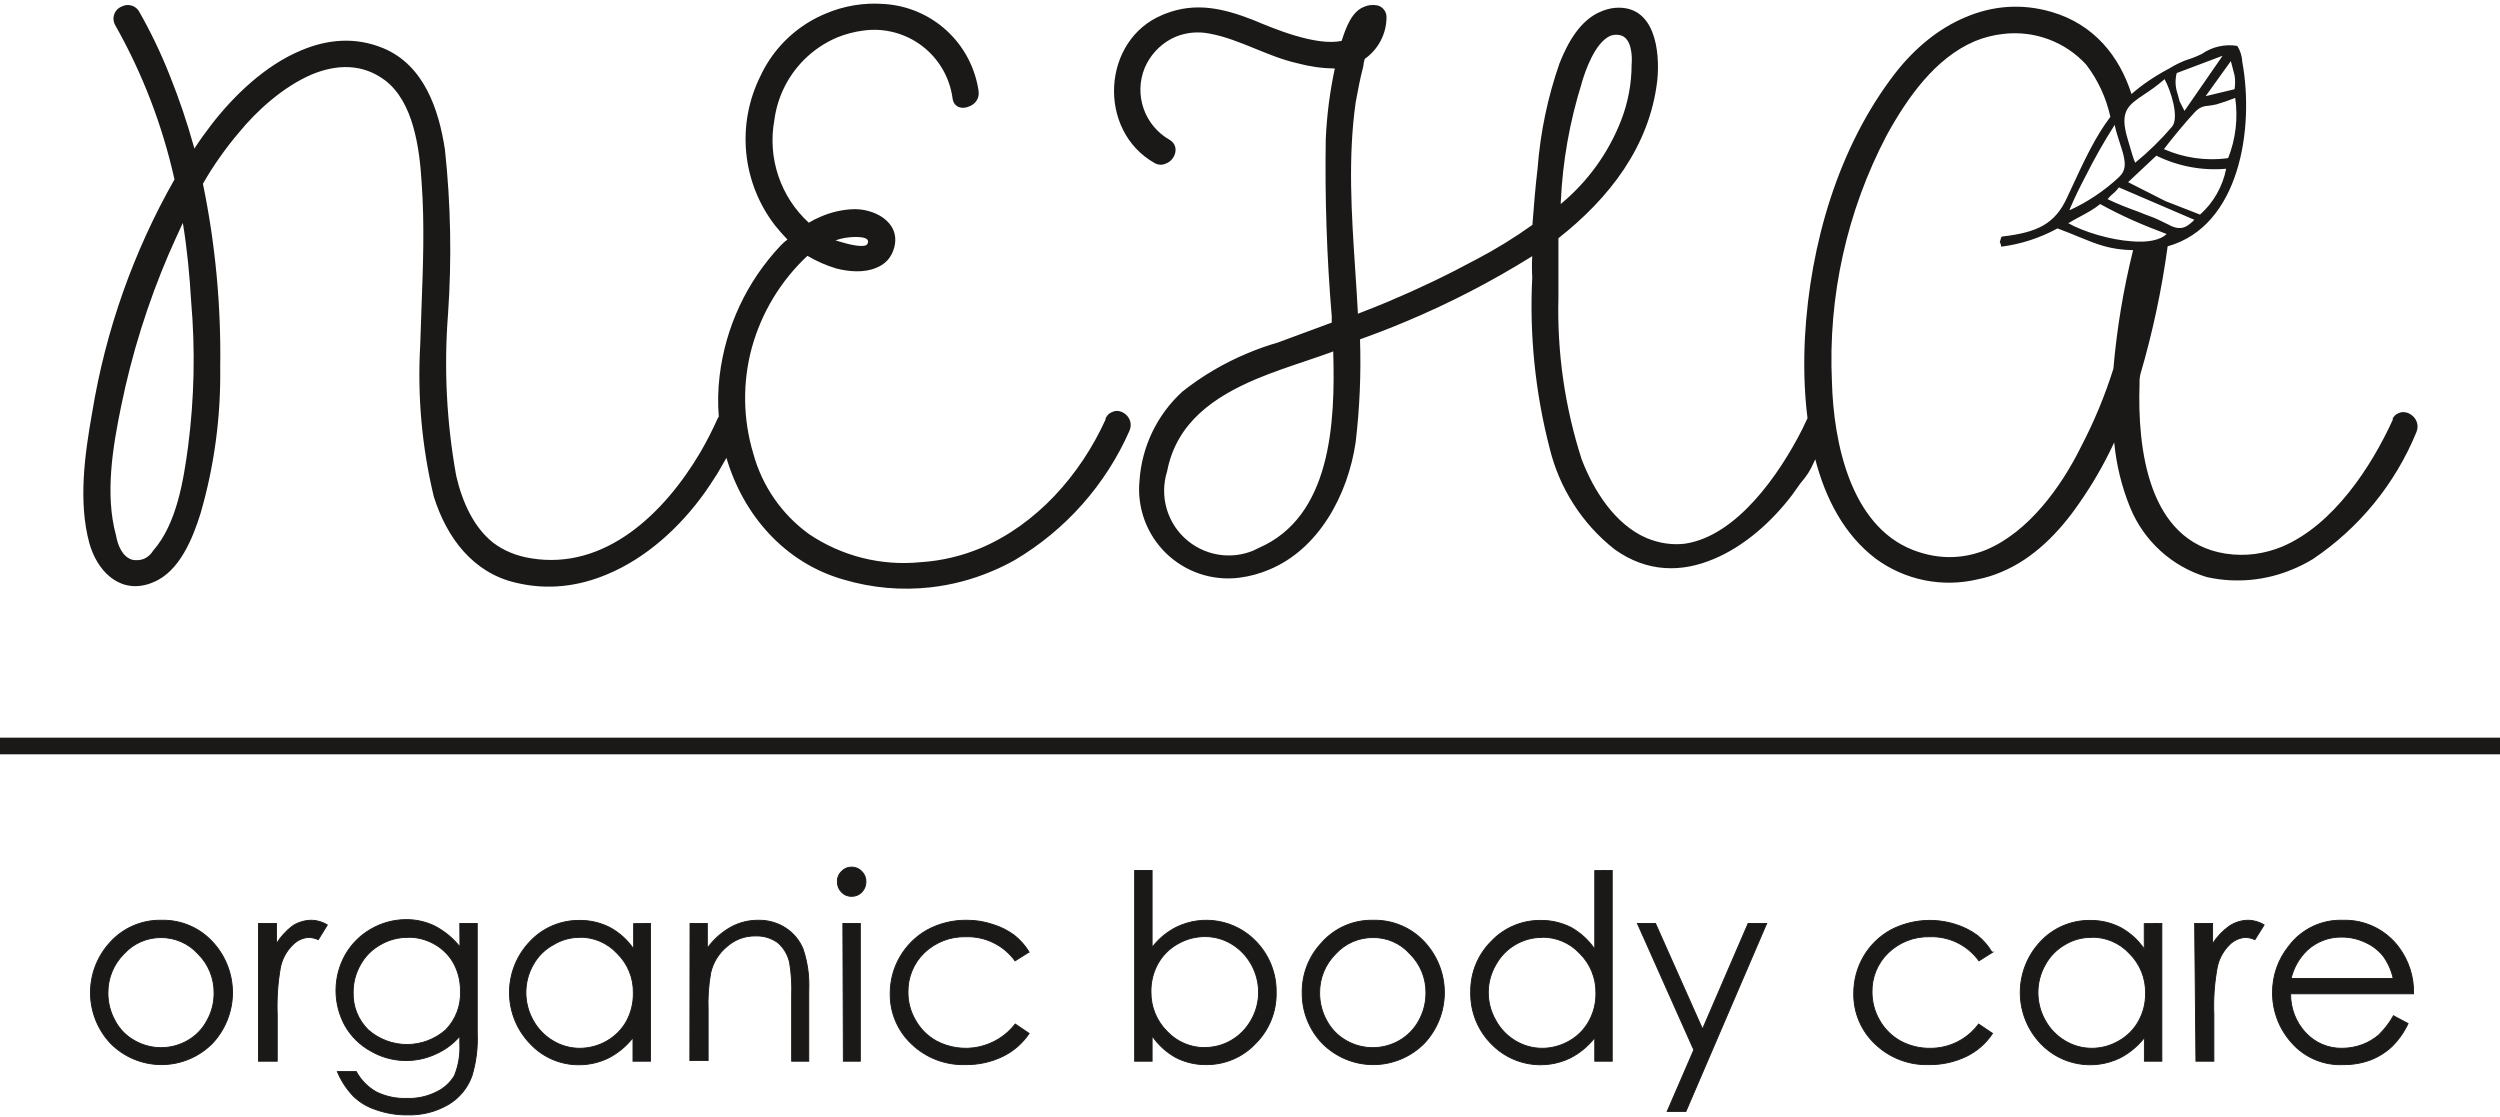
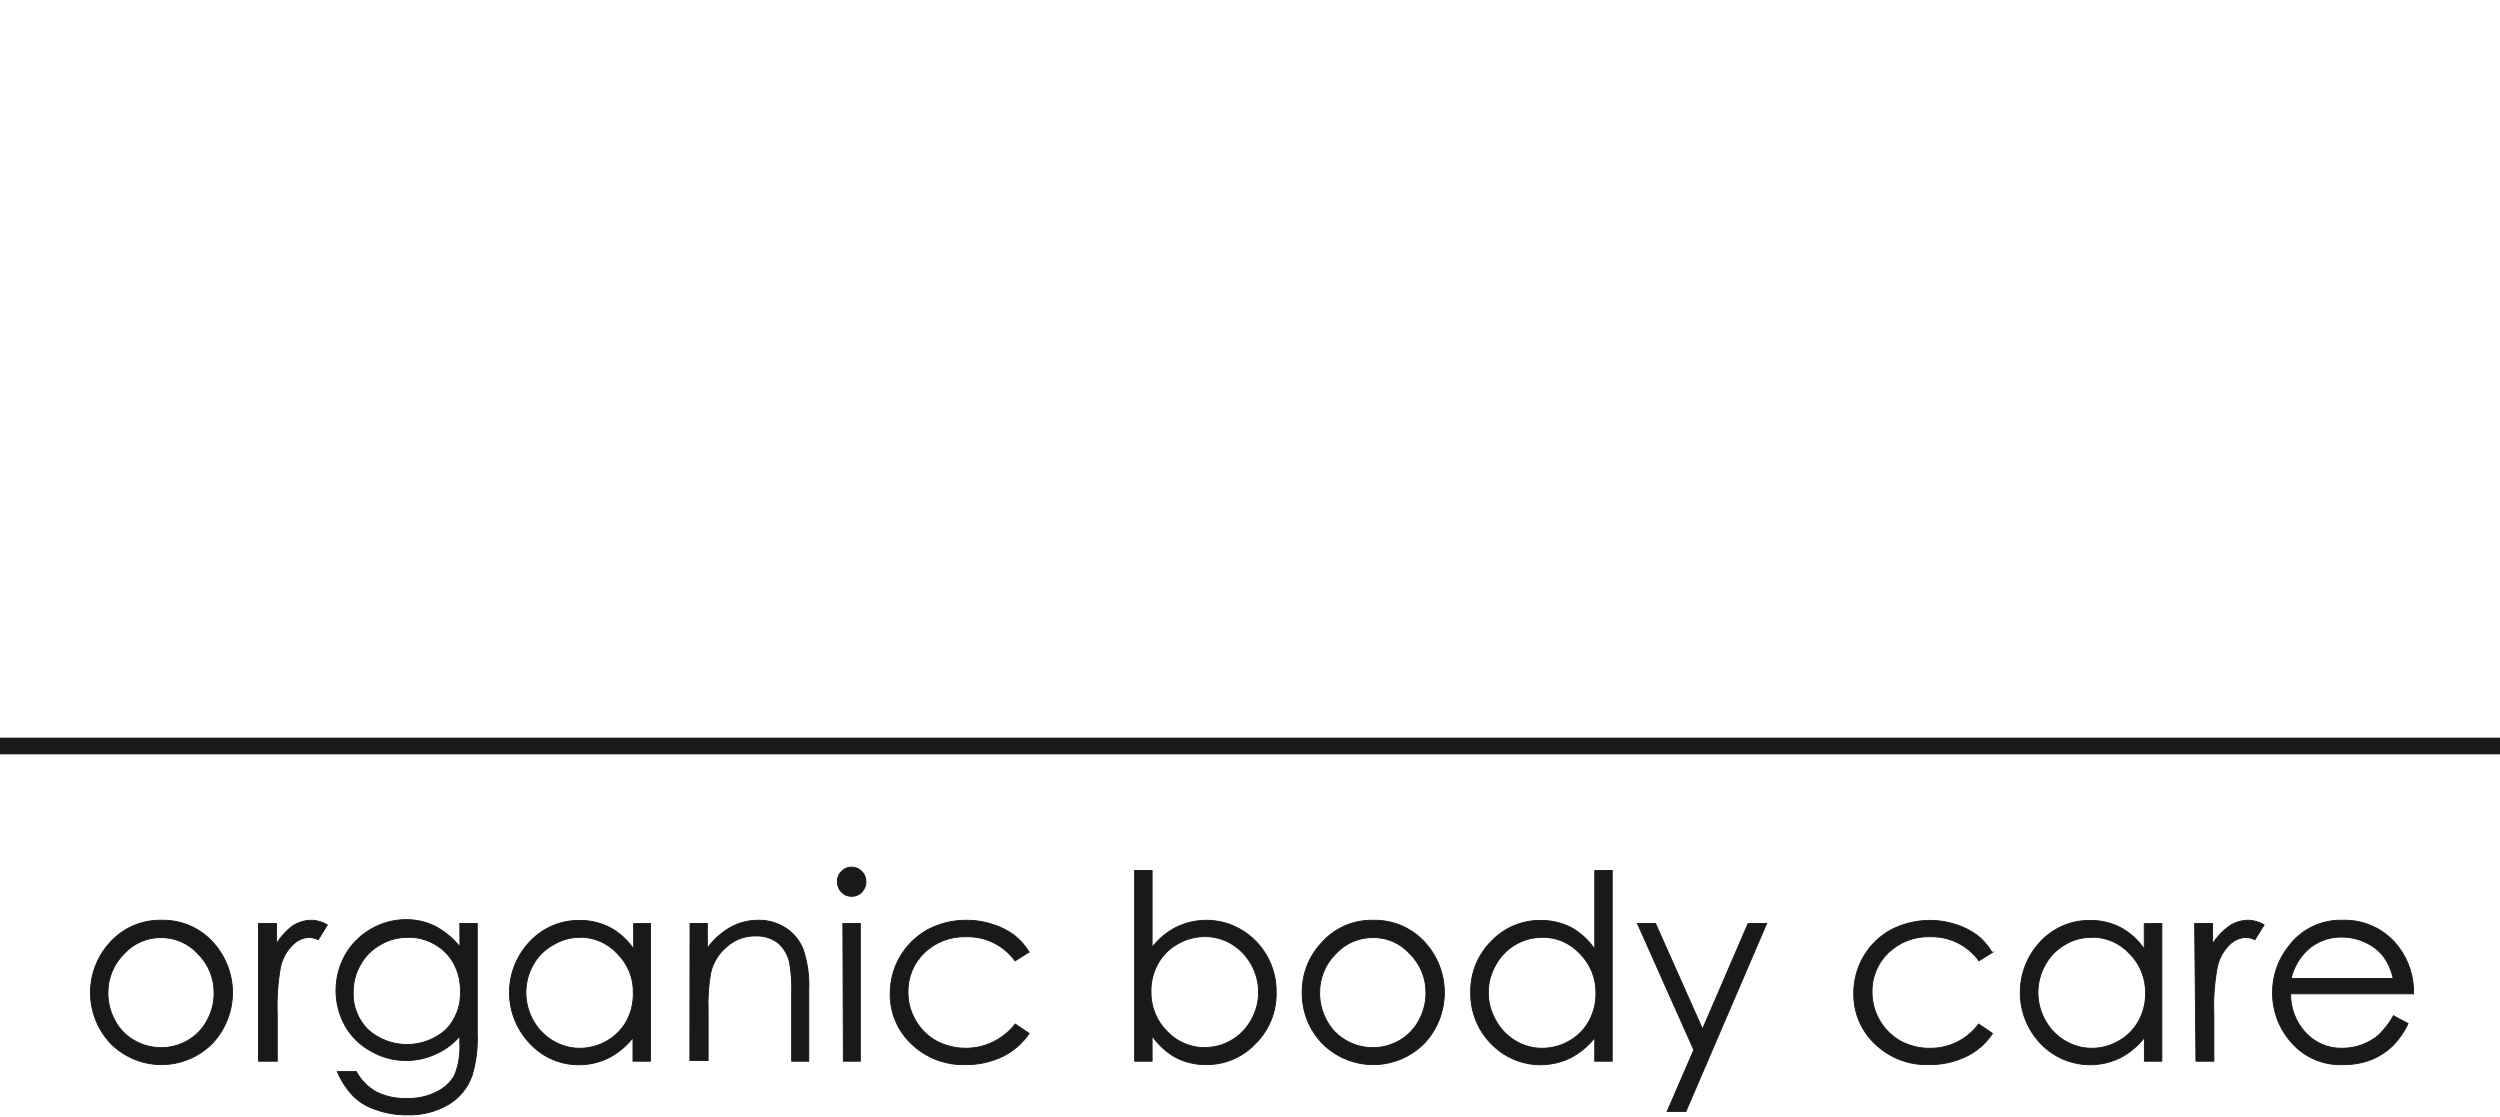
<svg xmlns="http://www.w3.org/2000/svg" width="600" height="268" viewBox="0 0 600 268" fill="none">
  <path fill-rule="evenodd" clip-rule="evenodd" d="M38.775 220.86C41.139 220.801 43.486 221.265 45.651 222.217C47.816 223.169 49.744 224.587 51.299 226.37C54.246 229.682 55.851 233.976 55.801 238.411C55.751 242.845 54.048 247.102 51.028 250.347C49.428 251.981 47.519 253.279 45.411 254.166C43.304 255.052 41.041 255.508 38.755 255.508C36.469 255.508 34.207 255.052 32.099 254.166C29.992 253.279 28.083 251.981 26.483 250.347C23.465 247.108 21.764 242.858 21.714 238.43C21.664 234.002 23.268 229.715 26.212 226.408C27.769 224.616 29.702 223.189 31.874 222.23C34.045 221.271 36.402 220.803 38.775 220.86ZM38.775 225.012C37.086 224.983 35.41 225.314 33.859 225.983C32.309 226.652 30.918 227.643 29.779 228.892C28.533 230.122 27.547 231.591 26.881 233.211C26.215 234.83 25.882 236.568 25.901 238.319C25.896 240.64 26.483 242.924 27.608 244.954C28.66 246.965 30.278 248.623 32.261 249.726C34.207 250.846 36.413 251.436 38.658 251.436C40.904 251.436 43.11 250.846 45.056 249.726C47.015 248.605 48.616 246.95 49.67 244.954C50.811 242.931 51.4 240.642 51.377 238.319C51.396 236.568 51.063 234.83 50.397 233.211C49.731 231.591 48.745 230.122 47.499 228.892C46.363 227.65 44.978 226.663 43.435 225.994C41.891 225.326 40.224 224.991 38.542 225.012H38.775ZM62.04 221.636H66.344V226.486C67.365 224.839 68.679 223.393 70.221 222.218C71.55 221.355 73.096 220.884 74.68 220.86C76.052 220.865 77.396 221.255 78.558 221.986L76.386 225.516C75.687 225.206 74.939 225.022 74.176 224.973C72.71 225.044 71.325 225.668 70.299 226.719C68.789 228.179 67.749 230.057 67.313 232.112C66.649 235.876 66.389 239.7 66.537 243.518V254.692H62.04V221.636ZM110.353 221.636H114.54V247.941C114.697 251.375 114.278 254.811 113.3 258.107C112.29 261.039 110.27 263.515 107.6 265.09C104.625 266.816 101.227 267.676 97.79 267.573C95.229 267.607 92.682 267.186 90.268 266.332C88.237 265.685 86.381 264.583 84.839 263.111C83.189 261.391 81.874 259.378 80.962 257.175H85.498C86.61 259.224 88.277 260.918 90.306 262.064C92.57 263.177 95.075 263.71 97.596 263.616C100.109 263.713 102.605 263.166 104.847 262.025C106.606 261.176 108.077 259.826 109.073 258.145C110.066 255.685 110.503 253.035 110.353 250.386V248.678C108.801 250.489 106.868 251.934 104.692 252.908C102.217 254.081 99.495 254.635 96.758 254.52C94.022 254.405 91.356 253.625 88.988 252.248C86.415 250.837 84.282 248.742 82.823 246.196C81.387 243.601 80.633 240.684 80.633 237.718C80.633 234.752 81.387 231.835 82.823 229.241C84.288 226.636 86.432 224.477 89.027 222.994C91.582 221.505 94.484 220.715 97.441 220.705C99.801 220.683 102.135 221.201 104.265 222.218C106.643 223.445 108.731 225.164 110.392 227.262L110.353 221.636ZM97.945 224.973C95.617 224.935 93.322 225.539 91.314 226.719C89.289 227.835 87.622 229.503 86.506 231.53C85.349 233.548 84.746 235.837 84.761 238.164C84.708 239.833 85 241.494 85.621 243.043C86.242 244.593 87.177 245.996 88.368 247.166C90.938 249.432 94.247 250.683 97.674 250.683C101.1 250.683 104.409 249.432 106.98 247.166C108.169 245.943 109.096 244.489 109.703 242.895C110.31 241.3 110.584 239.598 110.508 237.893C110.544 235.583 109.998 233.301 108.918 231.258C107.849 229.302 106.25 227.688 104.304 226.602C102.368 225.497 100.174 224.921 97.945 224.934V224.973ZM156.107 221.636V254.692H151.919V249.028C150.332 251.066 148.321 252.734 146.026 253.916C143.792 255.006 141.337 255.564 138.852 255.546C136.668 255.546 134.507 255.095 132.506 254.22C130.504 253.345 128.705 252.066 127.22 250.463C124.045 247.172 122.271 242.777 122.271 238.203C122.271 233.629 124.045 229.234 127.22 225.943C128.745 224.321 130.591 223.034 132.641 222.166C134.69 221.297 136.898 220.866 139.124 220.899C141.643 220.87 144.132 221.456 146.375 222.606C148.66 223.845 150.614 225.615 152.074 227.767V221.675L156.107 221.636ZM139.279 224.973C137.011 224.934 134.779 225.539 132.842 226.719C130.779 227.828 129.082 229.513 127.957 231.569C126.812 233.592 126.211 235.878 126.212 238.203C126.215 240.54 126.816 242.837 127.957 244.876C129.075 246.918 130.723 248.62 132.726 249.804C134.658 250.968 136.869 251.584 139.124 251.588C141.41 251.583 143.655 250.981 145.638 249.843C147.623 248.717 149.26 247.066 150.369 245.07C151.474 243.008 152.034 240.698 151.997 238.358C152.042 236.586 151.721 234.824 151.053 233.181C150.386 231.539 149.387 230.052 148.12 228.814C146.957 227.554 145.54 226.556 143.962 225.887C142.384 225.218 140.682 224.893 138.969 224.934L139.279 224.973ZM165.607 221.636H169.756V227.572C171.24 225.501 173.158 223.779 175.378 222.529C177.421 221.407 179.718 220.833 182.047 220.86C184.355 220.821 186.623 221.469 188.562 222.723C190.444 223.948 191.906 225.722 192.749 227.805C193.809 230.991 194.269 234.345 194.106 237.699V254.692H189.996V238.94C190.096 236.345 189.94 233.746 189.531 231.181C189.163 229.268 188.167 227.534 186.7 226.253C185.127 225.113 183.213 224.538 181.272 224.624C178.756 224.585 176.317 225.499 174.447 227.184C172.494 228.791 171.13 231.002 170.57 233.47C170.042 236.426 169.834 239.431 169.95 242.432V254.537H165.568L165.607 221.636ZM204.382 208.096C204.839 208.091 205.293 208.182 205.713 208.362C206.134 208.543 206.512 208.809 206.824 209.143C207.151 209.468 207.409 209.855 207.582 210.282C207.755 210.709 207.84 211.166 207.832 211.626C207.831 212.554 207.47 213.444 206.824 214.11C206.51 214.439 206.131 214.699 205.71 214.873C205.289 215.047 204.837 215.13 204.382 215.118C203.932 215.13 203.486 215.046 203.072 214.872C202.657 214.698 202.284 214.438 201.978 214.11C201.651 213.785 201.393 213.398 201.22 212.971C201.047 212.544 200.961 212.087 200.969 211.626C200.952 211.165 201.033 210.704 201.207 210.276C201.38 209.848 201.643 209.462 201.978 209.143C202.282 208.81 202.654 208.544 203.068 208.363C203.482 208.183 203.93 208.092 204.382 208.096ZM202.288 221.636H206.475V254.692H202.404L202.288 221.636ZM246.956 228.504L243.622 230.599C242.27 228.744 240.486 227.247 238.425 226.24C236.364 225.232 234.088 224.744 231.795 224.818C229.954 224.768 228.121 225.085 226.404 225.752C224.686 226.418 223.118 227.419 221.791 228.698C220.534 229.92 219.541 231.387 218.874 233.009C218.207 234.63 217.881 236.372 217.914 238.126C217.898 240.5 218.528 242.833 219.736 244.876C220.908 246.966 222.641 248.687 224.738 249.843C227.867 251.5 231.48 252 234.941 251.254C238.402 250.509 241.49 248.567 243.66 245.769L246.995 248.019C245.41 250.381 243.23 252.281 240.675 253.528C237.872 254.882 234.791 255.559 231.679 255.507C229.305 255.581 226.94 255.18 224.722 254.327C222.505 253.475 220.48 252.187 218.767 250.541C217.119 248.991 215.812 247.114 214.931 245.029C214.049 242.945 213.613 240.699 213.649 238.436C213.638 235.319 214.464 232.257 216.04 229.568C217.615 226.879 219.882 224.663 222.606 223.15C225.49 221.607 228.719 220.819 231.989 220.86C234.125 220.842 236.248 221.183 238.271 221.869C240.108 222.429 241.839 223.295 243.389 224.43C244.825 225.561 246.046 226.941 246.995 228.504H246.956ZM272.315 254.692V208.91H276.503V227.378C278.068 225.319 280.084 223.647 282.396 222.49C285.52 220.988 289.037 220.509 292.448 221.122C295.859 221.735 298.99 223.408 301.396 225.904C302.989 227.533 304.241 229.463 305.08 231.581C305.919 233.699 306.327 235.964 306.282 238.242C306.323 240.5 305.909 242.743 305.062 244.836C304.216 246.93 302.956 248.83 301.357 250.424C299.834 252.052 297.989 253.344 295.94 254.219C293.89 255.094 291.681 255.533 289.453 255.507C286.934 255.536 284.445 254.95 282.203 253.8C279.924 252.534 277.972 250.754 276.503 248.601V254.692H272.315ZM289.143 251.394C291.408 251.415 293.635 250.811 295.58 249.648C297.57 248.477 299.205 246.788 300.31 244.76C301.465 242.741 302.067 240.452 302.055 238.126C302.052 235.789 301.451 233.491 300.31 231.452C299.181 229.419 297.536 227.719 295.541 226.525C293.62 225.372 291.421 224.769 289.182 224.779C286.895 224.779 284.648 225.381 282.668 226.525C280.663 227.638 279.011 229.291 277.898 231.297C276.763 233.349 276.188 235.664 276.231 238.009C276.202 239.779 276.531 241.537 277.197 243.177C277.863 244.817 278.854 246.306 280.109 247.553C281.287 248.803 282.713 249.793 284.295 250.461C285.878 251.129 287.581 251.46 289.298 251.433L289.143 251.394ZM329.585 220.86C331.954 220.804 334.307 221.268 336.478 222.22C338.649 223.171 340.584 224.588 342.148 226.37C345.095 229.682 346.7 233.976 346.65 238.411C346.6 242.845 344.898 247.102 341.877 250.347C340.274 251.982 338.361 253.281 336.251 254.168C334.14 255.055 331.874 255.512 329.585 255.512C327.296 255.512 325.03 255.055 322.92 254.168C320.809 253.281 318.896 251.982 317.294 250.347C314.196 247.098 312.486 242.77 312.524 238.281C312.453 233.886 314.078 229.634 317.061 226.408C318.607 224.612 320.533 223.183 322.699 222.223C324.865 221.264 327.217 220.798 329.585 220.86ZM329.585 225.012C327.897 224.988 326.223 225.321 324.673 225.99C323.123 226.658 321.731 227.647 320.589 228.892C319.343 230.122 318.358 231.591 317.691 233.211C317.025 234.83 316.692 236.568 316.712 238.319C316.706 240.64 317.294 242.924 318.418 244.954C319.487 246.953 321.1 248.608 323.071 249.726C325.017 250.846 327.223 251.436 329.469 251.436C331.714 251.436 333.92 250.846 335.867 249.726C337.828 248.596 339.439 246.944 340.52 244.954C341.644 242.924 342.231 240.64 342.226 238.319C342.252 236.567 341.922 234.827 341.256 233.207C340.589 231.586 339.6 230.118 338.348 228.892C337.225 227.634 335.843 226.636 334.296 225.966C332.75 225.296 331.076 224.971 329.391 225.012H329.585ZM386.933 208.91V254.692H382.745V249.028C381.158 251.066 379.147 252.734 376.852 253.916C373.727 255.426 370.204 255.905 366.79 255.284C363.376 254.664 360.247 252.976 357.852 250.463C356.257 248.836 355.004 246.906 354.165 244.788C353.326 242.669 352.919 240.404 352.966 238.126C352.927 235.868 353.342 233.626 354.189 231.532C355.035 229.439 356.294 227.538 357.891 225.943C359.417 224.322 361.264 223.037 363.313 222.169C365.362 221.301 367.569 220.868 369.795 220.899C372.326 220.875 374.826 221.46 377.084 222.606C379.343 223.885 381.279 225.663 382.745 227.805V208.949L386.933 208.91ZM370.144 224.973C367.86 224.961 365.617 225.568 363.65 226.729C361.684 227.89 360.069 229.563 358.976 231.569C357.803 233.582 357.187 235.872 357.193 238.203C357.192 240.546 357.807 242.847 358.976 244.876C360.08 246.916 361.714 248.619 363.707 249.804C365.639 250.968 367.85 251.584 370.105 251.588C372.392 251.589 374.638 250.987 376.619 249.843C378.612 248.727 380.251 247.073 381.349 245.07C382.485 243.018 383.06 240.703 383.017 238.358C383.052 236.587 382.727 234.827 382.06 233.186C381.394 231.546 380.4 230.058 379.139 228.814C377.974 227.558 376.556 226.563 374.979 225.894C373.402 225.225 371.701 224.898 369.988 224.934L370.144 224.973ZM392.982 221.636H397.324L408.608 246.971L419.543 221.636H424.001L404.614 266.758H400.116L406.514 251.976L392.982 221.636ZM478.286 228.504L474.952 230.599C473.605 228.739 471.822 227.239 469.76 226.231C467.698 225.222 465.419 224.737 463.125 224.818C461.29 224.767 459.462 225.084 457.751 225.75C456.04 226.416 454.479 227.418 453.16 228.698C451.897 229.915 450.901 231.382 450.233 233.005C449.566 234.627 449.242 236.371 449.283 238.126C449.285 240.497 449.914 242.826 451.105 244.876C452.287 246.959 454.017 248.677 456.107 249.843C458.298 251.023 460.754 251.623 463.241 251.588C465.501 251.604 467.733 251.085 469.755 250.073C471.776 249.062 473.53 247.587 474.874 245.769L478.209 248.019C476.649 250.388 474.479 252.291 471.927 253.528C469.111 254.882 466.017 255.56 462.893 255.507C460.524 255.58 458.165 255.179 455.954 254.326C453.744 253.473 451.726 252.186 450.019 250.541C448.371 248.991 447.064 247.114 446.183 245.029C445.302 242.945 444.865 240.699 444.901 238.436C444.88 235.316 445.697 232.247 447.266 229.551C448.84 226.857 451.12 224.643 453.858 223.15C456.232 221.925 458.824 221.181 461.485 220.961C464.147 220.742 466.826 221.05 469.368 221.869C471.202 222.437 472.932 223.302 474.486 224.43C475.92 225.552 477.13 226.934 478.053 228.504H478.286ZM518.845 221.636V254.692H514.657V249.028C513.07 251.066 511.059 252.734 508.763 253.916C505.638 255.426 502.116 255.905 498.702 255.284C495.288 254.664 492.158 252.976 489.764 250.463C486.616 247.159 484.859 242.769 484.859 238.203C484.859 233.638 486.616 229.248 489.764 225.943C491.288 224.321 493.135 223.034 495.184 222.166C497.234 221.297 499.442 220.866 501.667 220.899C504.187 220.87 506.676 221.456 508.918 222.606C511.203 223.845 513.158 225.615 514.618 227.767V221.675L518.845 221.636ZM502.016 224.973C499.749 224.934 497.517 225.539 495.58 226.719C493.583 227.864 491.945 229.543 490.849 231.569C489.705 233.592 489.104 235.878 489.104 238.203C489.107 240.54 489.708 242.837 490.849 244.876C491.968 246.918 493.615 248.62 495.619 249.804C497.538 250.963 499.736 251.579 501.978 251.588C504.265 251.594 506.513 250.992 508.492 249.843C510.496 248.73 512.149 247.076 513.261 245.07C514.397 243.018 514.972 240.703 514.928 238.358C514.964 236.587 514.639 234.827 513.972 233.186C513.305 231.546 512.311 230.058 511.051 228.814C509.881 227.553 508.457 226.555 506.873 225.886C505.288 225.217 503.58 224.892 501.861 224.934L502.016 224.973ZM526.716 221.636H531.02V226.486C532.092 224.816 533.474 223.367 535.091 222.218C536.406 221.356 537.939 220.885 539.511 220.86C540.884 220.865 542.227 221.255 543.389 221.986L541.179 225.516C540.481 225.202 539.732 225.018 538.969 224.973C537.505 225.056 536.124 225.678 535.091 226.719C533.594 228.183 532.568 230.061 532.144 232.112C531.441 235.871 531.168 239.698 531.33 243.518V254.692H527.026L526.716 221.636ZM574.37 243.751L577.937 245.652C576.976 247.701 575.664 249.566 574.06 251.162C572.572 252.549 570.835 253.642 568.941 254.382C566.87 255.152 564.675 255.533 562.466 255.507C560.112 255.632 557.76 255.218 555.59 254.297C553.42 253.376 551.489 251.972 549.942 250.192C547.013 246.917 545.397 242.675 545.405 238.281C545.369 234.22 546.739 230.271 549.283 227.107C550.781 225.092 552.746 223.47 555.008 222.382C557.271 221.294 559.764 220.772 562.272 220.86C564.851 220.779 567.412 221.318 569.739 222.432C572.067 223.546 574.094 225.202 575.649 227.262C578.093 230.494 579.365 234.462 579.256 238.513H549.748C549.703 241.997 551.009 245.363 553.393 247.903C554.507 249.095 555.86 250.039 557.363 250.674C558.866 251.309 560.486 251.62 562.117 251.588C563.785 251.581 565.439 251.279 567.003 250.696C568.417 250.161 569.728 249.387 570.88 248.407C572.287 247.035 573.488 245.467 574.448 243.751H574.37ZM574.37 234.828C573.943 232.867 573.111 231.016 571.927 229.396C570.768 227.987 569.293 226.87 567.623 226.137C565.875 225.319 563.969 224.895 562.039 224.895C558.973 224.842 556.004 225.967 553.742 228.038C551.823 229.88 550.476 232.238 549.864 234.828H574.37Z" fill="#1B1918" />
  <path d="M38.775 220.86C41.139 220.801 43.486 221.265 45.651 222.217C47.816 223.169 49.744 224.587 51.299 226.37C54.246 229.682 55.851 233.976 55.801 238.411C55.751 242.845 54.048 247.102 51.028 250.347C49.428 251.981 47.519 253.279 45.411 254.166C43.304 255.052 41.041 255.508 38.755 255.508C36.469 255.508 34.207 255.052 32.099 254.166C29.992 253.279 28.083 251.981 26.483 250.347C23.465 247.108 21.764 242.858 21.714 238.43C21.664 234.002 23.268 229.715 26.212 226.408C27.769 224.616 29.702 223.189 31.874 222.23C34.045 221.271 36.402 220.803 38.775 220.86ZM38.775 225.012C37.086 224.983 35.41 225.314 33.859 225.983C32.309 226.652 30.918 227.643 29.779 228.892C28.533 230.122 27.547 231.591 26.881 233.211C26.215 234.83 25.882 236.568 25.901 238.319C25.896 240.64 26.483 242.924 27.608 244.954C28.66 246.965 30.278 248.623 32.261 249.726C34.207 250.846 36.413 251.436 38.658 251.436C40.904 251.436 43.11 250.846 45.056 249.726C47.015 248.605 48.616 246.95 49.67 244.954C50.811 242.931 51.4 240.642 51.377 238.319C51.396 236.568 51.063 234.83 50.397 233.211C49.731 231.591 48.745 230.122 47.499 228.892C46.363 227.65 44.978 226.663 43.435 225.994C41.891 225.326 40.224 224.991 38.542 225.012H38.775ZM62.04 221.636H66.344V226.486C67.365 224.839 68.679 223.393 70.221 222.218C71.55 221.355 73.096 220.884 74.68 220.86C76.052 220.865 77.396 221.255 78.558 221.986L76.386 225.516C75.687 225.206 74.939 225.022 74.176 224.973C72.71 225.044 71.325 225.668 70.299 226.719C68.789 228.179 67.749 230.057 67.313 232.112C66.649 235.876 66.389 239.7 66.537 243.518V254.692H62.04V221.636ZM110.353 221.636H114.54V247.941C114.697 251.375 114.278 254.811 113.3 258.107C112.29 261.039 110.27 263.515 107.6 265.09C104.625 266.816 101.227 267.676 97.79 267.573C95.229 267.607 92.682 267.186 90.268 266.332C88.237 265.685 86.381 264.583 84.839 263.111C83.189 261.391 81.874 259.378 80.962 257.175H85.498C86.61 259.224 88.277 260.918 90.306 262.064C92.57 263.177 95.075 263.71 97.596 263.616C100.109 263.713 102.605 263.166 104.847 262.025C106.606 261.176 108.077 259.826 109.073 258.145C110.066 255.685 110.503 253.035 110.353 250.386V248.678C108.801 250.489 106.868 251.934 104.692 252.908C102.217 254.081 99.495 254.635 96.758 254.52C94.022 254.405 91.356 253.625 88.988 252.248C86.415 250.837 84.282 248.742 82.823 246.196C81.387 243.601 80.633 240.684 80.633 237.718C80.633 234.752 81.387 231.835 82.823 229.241C84.288 226.636 86.432 224.477 89.027 222.994C91.582 221.505 94.484 220.715 97.441 220.705C99.801 220.683 102.135 221.201 104.265 222.218C106.643 223.445 108.731 225.164 110.392 227.262L110.353 221.636ZM97.945 224.973C95.617 224.935 93.322 225.539 91.314 226.719C89.289 227.835 87.622 229.503 86.506 231.53C85.349 233.548 84.746 235.837 84.761 238.164C84.708 239.833 85 241.494 85.621 243.043C86.242 244.593 87.177 245.996 88.368 247.166C90.938 249.432 94.247 250.683 97.674 250.683C101.1 250.683 104.409 249.432 106.98 247.166C108.169 245.943 109.096 244.489 109.703 242.895C110.31 241.3 110.584 239.598 110.508 237.893C110.544 235.583 109.998 233.301 108.918 231.258C107.849 229.302 106.25 227.688 104.304 226.602C102.368 225.497 100.174 224.921 97.945 224.934V224.973ZM156.107 221.636V254.692H151.919V249.028C150.332 251.066 148.321 252.734 146.026 253.916C143.792 255.006 141.337 255.564 138.852 255.546C136.668 255.546 134.507 255.095 132.506 254.22C130.504 253.345 128.705 252.066 127.22 250.463C124.045 247.172 122.271 242.777 122.271 238.203C122.271 233.629 124.045 229.234 127.22 225.943C128.745 224.321 130.591 223.034 132.641 222.166C134.69 221.297 136.898 220.866 139.124 220.899C141.643 220.87 144.132 221.456 146.375 222.606C148.66 223.845 150.614 225.615 152.074 227.767V221.675L156.107 221.636ZM139.279 224.973C137.011 224.934 134.779 225.539 132.842 226.719C130.779 227.828 129.082 229.513 127.957 231.569C126.812 233.592 126.211 235.878 126.212 238.203C126.215 240.54 126.816 242.837 127.957 244.876C129.075 246.918 130.723 248.62 132.726 249.804C134.658 250.968 136.869 251.584 139.124 251.588C141.41 251.583 143.655 250.981 145.638 249.843C147.623 248.717 149.26 247.066 150.369 245.07C151.474 243.008 152.034 240.698 151.997 238.358C152.042 236.586 151.721 234.824 151.053 233.181C150.386 231.539 149.387 230.052 148.12 228.814C146.957 227.554 145.54 226.556 143.962 225.887C142.384 225.218 140.682 224.893 138.969 224.934L139.279 224.973ZM165.607 221.636H169.756V227.572C171.24 225.501 173.158 223.779 175.378 222.529C177.421 221.407 179.718 220.833 182.047 220.86C184.355 220.821 186.623 221.469 188.562 222.723C190.444 223.948 191.906 225.722 192.749 227.805C193.809 230.991 194.269 234.345 194.106 237.699V254.692H189.996V238.94C190.096 236.345 189.94 233.746 189.531 231.181C189.163 229.268 188.167 227.534 186.7 226.253C185.127 225.113 183.213 224.538 181.272 224.624C178.756 224.585 176.317 225.499 174.447 227.184C172.494 228.791 171.13 231.002 170.57 233.47C170.042 236.426 169.834 239.431 169.95 242.432V254.537H165.568L165.607 221.636ZM204.382 208.096C204.839 208.091 205.293 208.182 205.713 208.362C206.134 208.543 206.512 208.809 206.824 209.143C207.151 209.468 207.409 209.855 207.582 210.282C207.755 210.709 207.84 211.166 207.832 211.626C207.831 212.554 207.47 213.444 206.824 214.11C206.51 214.439 206.131 214.699 205.71 214.873C205.289 215.047 204.837 215.13 204.382 215.118C203.932 215.13 203.486 215.046 203.072 214.872C202.657 214.698 202.284 214.438 201.978 214.11C201.651 213.785 201.393 213.398 201.22 212.971C201.047 212.544 200.961 212.087 200.969 211.626C200.952 211.165 201.033 210.704 201.207 210.276C201.38 209.848 201.643 209.462 201.978 209.143C202.282 208.81 202.654 208.544 203.068 208.363C203.482 208.183 203.93 208.092 204.382 208.096ZM202.288 221.636H206.475V254.692H202.404L202.288 221.636ZM246.956 228.504L243.622 230.599C242.27 228.744 240.486 227.247 238.425 226.24C236.364 225.232 234.088 224.744 231.795 224.818C229.954 224.768 228.121 225.085 226.404 225.752C224.686 226.418 223.118 227.419 221.791 228.698C220.534 229.92 219.541 231.387 218.874 233.009C218.207 234.63 217.881 236.372 217.914 238.126C217.898 240.5 218.528 242.833 219.736 244.876C220.908 246.966 222.641 248.687 224.738 249.843C227.867 251.5 231.48 252 234.941 251.254C238.402 250.509 241.49 248.567 243.66 245.769L246.995 248.019C245.41 250.381 243.23 252.281 240.675 253.528C237.872 254.882 234.791 255.559 231.679 255.507C229.305 255.581 226.94 255.18 224.722 254.327C222.505 253.475 220.48 252.187 218.767 250.541C217.119 248.991 215.812 247.114 214.931 245.029C214.049 242.945 213.613 240.699 213.649 238.436C213.638 235.319 214.464 232.257 216.04 229.568C217.615 226.879 219.882 224.663 222.606 223.15C225.49 221.607 228.719 220.819 231.989 220.86C234.125 220.842 236.248 221.183 238.271 221.869C240.108 222.429 241.839 223.295 243.389 224.43C244.825 225.561 246.046 226.941 246.995 228.504H246.956ZM272.315 254.692V208.91H276.503V227.378C278.068 225.319 280.084 223.647 282.396 222.49C285.52 220.988 289.037 220.509 292.448 221.122C295.859 221.735 298.99 223.408 301.396 225.904C302.989 227.533 304.241 229.463 305.08 231.581C305.919 233.699 306.327 235.964 306.282 238.242C306.323 240.5 305.909 242.743 305.062 244.836C304.216 246.93 302.956 248.83 301.357 250.424C299.834 252.052 297.989 253.344 295.94 254.219C293.89 255.094 291.681 255.533 289.453 255.507C286.934 255.536 284.445 254.95 282.203 253.8C279.924 252.534 277.972 250.754 276.503 248.601V254.692H272.315ZM289.143 251.394C291.408 251.415 293.635 250.811 295.58 249.648C297.57 248.477 299.205 246.788 300.31 244.76C301.465 242.741 302.067 240.452 302.055 238.126C302.052 235.789 301.451 233.491 300.31 231.452C299.181 229.419 297.536 227.719 295.541 226.525C293.62 225.372 291.421 224.769 289.182 224.779C286.895 224.779 284.648 225.381 282.668 226.525C280.663 227.638 279.011 229.291 277.898 231.297C276.763 233.349 276.188 235.664 276.231 238.009C276.202 239.779 276.531 241.537 277.197 243.177C277.863 244.817 278.854 246.306 280.109 247.553C281.287 248.803 282.713 249.793 284.295 250.461C285.878 251.129 287.581 251.46 289.298 251.433L289.143 251.394ZM329.585 220.86C331.954 220.804 334.307 221.268 336.478 222.22C338.649 223.171 340.584 224.588 342.148 226.37C345.095 229.682 346.7 233.976 346.65 238.411C346.6 242.845 344.898 247.102 341.877 250.347C340.274 251.982 338.361 253.281 336.251 254.168C334.14 255.055 331.874 255.512 329.585 255.512C327.296 255.512 325.03 255.055 322.92 254.168C320.809 253.281 318.896 251.982 317.294 250.347C314.196 247.098 312.486 242.77 312.524 238.281C312.453 233.886 314.078 229.634 317.061 226.408C318.607 224.612 320.533 223.183 322.699 222.223C324.865 221.264 327.217 220.798 329.585 220.86ZM329.585 225.012C327.897 224.988 326.223 225.321 324.673 225.99C323.123 226.658 321.731 227.647 320.589 228.892C319.343 230.122 318.358 231.591 317.691 233.211C317.025 234.83 316.692 236.568 316.712 238.319C316.706 240.64 317.294 242.924 318.418 244.954C319.487 246.953 321.1 248.608 323.071 249.726C325.017 250.846 327.223 251.436 329.469 251.436C331.714 251.436 333.92 250.846 335.867 249.726C337.828 248.596 339.439 246.944 340.52 244.954C341.644 242.924 342.231 240.64 342.226 238.319C342.252 236.567 341.922 234.827 341.256 233.207C340.589 231.586 339.6 230.118 338.348 228.892C337.225 227.634 335.843 226.636 334.296 225.966C332.75 225.296 331.076 224.971 329.391 225.012H329.585ZM386.933 208.91V254.692H382.745V249.028C381.158 251.066 379.147 252.734 376.852 253.916C373.727 255.426 370.204 255.905 366.79 255.284C363.376 254.664 360.247 252.976 357.852 250.463C356.257 248.836 355.004 246.906 354.165 244.788C353.326 242.669 352.919 240.404 352.966 238.126C352.927 235.868 353.342 233.626 354.189 231.532C355.035 229.439 356.294 227.538 357.891 225.943C359.417 224.322 361.264 223.037 363.313 222.169C365.362 221.301 367.569 220.868 369.795 220.899C372.326 220.875 374.826 221.46 377.084 222.606C379.343 223.885 381.279 225.663 382.745 227.805V208.949L386.933 208.91ZM370.144 224.973C367.86 224.961 365.617 225.568 363.65 226.729C361.684 227.89 360.069 229.563 358.976 231.569C357.803 233.582 357.187 235.872 357.193 238.203C357.192 240.546 357.807 242.847 358.976 244.876C360.08 246.916 361.714 248.619 363.707 249.804C365.639 250.968 367.85 251.584 370.105 251.588C372.392 251.589 374.638 250.987 376.619 249.843C378.612 248.727 380.251 247.073 381.349 245.07C382.485 243.018 383.06 240.703 383.017 238.358C383.052 236.587 382.727 234.827 382.06 233.186C381.394 231.546 380.4 230.058 379.139 228.814C377.974 227.558 376.556 226.563 374.979 225.894C373.402 225.225 371.701 224.898 369.988 224.934L370.144 224.973ZM392.982 221.636H397.324L408.608 246.971L419.543 221.636H424.001L404.614 266.758H400.116L406.514 251.976L392.982 221.636ZM478.286 228.504L474.952 230.599C473.605 228.739 471.822 227.239 469.76 226.231C467.698 225.222 465.419 224.737 463.125 224.818C461.29 224.767 459.462 225.084 457.751 225.75C456.04 226.416 454.479 227.418 453.16 228.698C451.897 229.915 450.901 231.382 450.233 233.005C449.566 234.627 449.242 236.371 449.283 238.126C449.285 240.497 449.914 242.826 451.105 244.876C452.287 246.959 454.017 248.677 456.107 249.843C458.298 251.023 460.754 251.623 463.241 251.588C465.501 251.604 467.733 251.085 469.755 250.073C471.776 249.062 473.53 247.587 474.874 245.769L478.209 248.019C476.649 250.388 474.479 252.291 471.927 253.528C469.111 254.882 466.017 255.56 462.893 255.507C460.524 255.58 458.165 255.179 455.954 254.326C453.744 253.473 451.726 252.186 450.019 250.541C448.371 248.991 447.064 247.114 446.183 245.029C445.302 242.945 444.865 240.699 444.901 238.436C444.88 235.316 445.697 232.247 447.266 229.551C448.84 226.857 451.12 224.643 453.858 223.15C456.232 221.925 458.824 221.181 461.485 220.961C464.147 220.742 466.826 221.05 469.368 221.869C471.202 222.437 472.932 223.302 474.486 224.43C475.92 225.552 477.13 226.934 478.053 228.504H478.286ZM518.845 221.636V254.692H514.657V249.028C513.07 251.066 511.059 252.734 508.763 253.916C505.638 255.426 502.116 255.905 498.702 255.284C495.288 254.664 492.158 252.976 489.764 250.463C486.616 247.159 484.859 242.769 484.859 238.203C484.859 233.638 486.616 229.248 489.764 225.943C491.288 224.321 493.135 223.034 495.184 222.166C497.234 221.297 499.442 220.866 501.667 220.899C504.187 220.87 506.676 221.456 508.918 222.606C511.203 223.845 513.158 225.615 514.618 227.767V221.675L518.845 221.636ZM502.016 224.973C499.749 224.934 497.517 225.539 495.58 226.719C493.583 227.864 491.945 229.543 490.849 231.569C489.705 233.592 489.104 235.878 489.104 238.203C489.107 240.54 489.708 242.837 490.849 244.876C491.968 246.918 493.615 248.62 495.619 249.804C497.538 250.963 499.736 251.579 501.978 251.588C504.265 251.594 506.513 250.992 508.492 249.843C510.496 248.73 512.149 247.076 513.261 245.07C514.397 243.018 514.972 240.703 514.928 238.358C514.964 236.587 514.639 234.827 513.972 233.186C513.305 231.546 512.311 230.058 511.051 228.814C509.881 227.553 508.457 226.555 506.873 225.886C505.288 225.217 503.58 224.892 501.861 224.934L502.016 224.973ZM526.716 221.636H531.02V226.486C532.092 224.816 533.474 223.367 535.091 222.218C536.406 221.356 537.939 220.885 539.511 220.86C540.884 220.865 542.227 221.255 543.389 221.986L541.179 225.516C540.481 225.202 539.732 225.018 538.969 224.973C537.505 225.056 536.124 225.678 535.091 226.719C533.594 228.183 532.568 230.061 532.144 232.112C531.441 235.871 531.168 239.698 531.33 243.518V254.692H527.026L526.716 221.636ZM574.37 243.751L577.937 245.652C576.976 247.701 575.664 249.566 574.06 251.162C572.572 252.549 570.835 253.642 568.941 254.382C566.87 255.152 564.675 255.533 562.466 255.507C560.112 255.632 557.76 255.218 555.59 254.297C553.42 253.376 551.489 251.972 549.942 250.192C547.013 246.917 545.397 242.675 545.405 238.281C545.369 234.22 546.739 230.271 549.283 227.107C550.781 225.092 552.746 223.47 555.008 222.382C557.271 221.294 559.764 220.772 562.272 220.86C564.851 220.779 567.412 221.318 569.739 222.432C572.067 223.546 574.094 225.202 575.649 227.262C578.093 230.494 579.365 234.462 579.256 238.513H549.748C549.703 241.997 551.009 245.363 553.393 247.903C554.507 249.095 555.86 250.039 557.363 250.674C558.866 251.309 560.486 251.62 562.117 251.588C563.785 251.581 565.439 251.279 567.003 250.696C568.417 250.161 569.728 249.387 570.88 248.407C572.287 247.035 573.488 245.467 574.448 243.751H574.37ZM574.37 234.828C573.943 232.867 573.111 231.016 571.927 229.396C570.768 227.987 569.293 226.87 567.623 226.137C565.875 225.319 563.969 224.895 562.039 224.895C558.973 224.842 556.004 225.967 553.742 228.038C551.823 229.88 550.476 232.238 549.864 234.828H574.37Z" stroke="#1B1918" stroke-width="0.22" />
-   <path fill-rule="evenodd" clip-rule="evenodd" d="M172.289 100.332L172.276 100.354C171.075 103.045 169.683 105.797 168.107 108.514C159.414 123.246 145.222 136.896 127.5 134C123.848 133.431 120.826 132.116 118.339 130.238C113.697 126.503 111.015 120.686 109.5 114.244C107.183 101.449 106.518 88.41 107.522 75.446C108.442 62.271 108.195 49.041 106.785 35.91C105.312 26.172 101.706 15.58 91.935 11.545C85.166 8.771 78.459 9.463 72.272 12.095C63.625 15.672 55.974 23.068 50.563 30.143C49.218 31.889 47.873 33.771 46.655 35.662C46.61 35.498 46.565 35.335 46.52 35.171C44.914 29.392 42.988 23.706 40.752 18.141C38.646 12.796 36.158 7.609 33.307 2.622C32.867 1.95 32.187 1.473 31.406 1.288C30.701 1.121 29.962 1.203 29.314 1.517C29.137 1.58 28.964 1.66 28.799 1.756C28.105 2.158 27.59 2.81 27.361 3.58C27.133 4.35 27.207 5.178 27.569 5.894C34.153 17.506 38.975 30.032 41.877 43.063C32.046 60.357 25.364 79.26 22.141 98.893C20.357 108.942 18.729 120.31 21.443 130.358C23.227 136.76 28.306 142.269 35.363 140.252C35.844 140.114 36.308 139.946 36.756 139.75C43.089 137.205 46.284 129.157 48.158 123.128C51.436 111.785 53.018 100.017 52.85 88.21C53.085 73.398 51.694 58.605 48.701 44.097C51.212 39.726 54.119 35.596 57.386 31.759C61.55 26.656 67.949 20.803 74.843 17.863C80.699 15.447 86.892 15.162 92.362 19.241C99.225 24.401 100.698 35.536 101.202 43.955C101.913 53.915 101.538 63.83 101.166 73.665V73.665V73.665V73.665V73.665V73.665V73.665V73.665C101.051 76.703 100.936 79.732 100.854 82.753C100.148 94.991 101.246 107.266 104.111 119.184C107.213 129.078 113.533 137.497 123.847 139.864C131.559 141.715 138.981 140.695 145.747 137.824C155.135 133.93 163.278 126.464 169.213 118.123C170.067 116.906 170.89 115.668 171.681 114.41C171.984 113.971 172.246 113.553 172.532 113.027C173.101 112.085 173.651 111.132 174.183 110.17C174.237 110.073 174.29 109.977 174.343 109.88C178.362 123.543 188.295 135.113 202.56 139.127C209.301 141.121 216.374 141.743 223.36 140.957C228.403 140.39 233.326 139.096 237.981 137.126C239.883 136.335 241.74 135.432 243.544 134.419C255.736 127.205 265.364 116.351 271.074 103.38C272.367 100.382 269.145 97.769 266.938 98.882C266.308 99.096 265.735 99.581 265.336 100.406V100.678C259.266 114.04 248.757 125.871 235.335 131.559C230.84 133.426 226.023 134.604 220.938 134.923C211.493 135.873 202.014 133.485 194.145 128.172C187.599 123.428 182.877 116.58 180.768 108.773C178.307 100.55 178.186 91.804 180.419 83.516C182.747 75.048 187.374 67.393 193.784 61.398C195.968 62.693 198.303 63.715 200.737 64.441C203.705 65.218 207.474 65.523 210.341 64.252C212.338 63.46 213.943 61.954 214.618 59.383C216.246 53.175 209.538 49.839 204.304 50.227C201.808 50.389 199.367 50.976 197.082 51.955C196.057 52.376 195.062 52.875 194.106 53.45C190.761 50.387 188.248 46.524 186.801 42.224C185.35 37.906 185.021 33.29 185.847 28.81C186.567 23.312 189.09 18.208 193.019 14.298C195.284 12.043 197.943 10.259 200.843 9.019C202.882 8.18 205.035 7.608 207.251 7.33C209.724 6.991 212.239 7.145 214.653 7.781C217.066 8.417 219.33 9.524 221.315 11.038C223.3 12.552 224.967 14.444 226.22 16.603C227.473 18.763 228.287 21.149 228.616 23.625C228.926 25.841 231.007 26.298 232.627 25.53C233.984 25.032 235.129 23.701 234.858 21.827C234.046 16.257 231.338 11.139 227.191 7.336C223.045 3.533 217.713 1.279 212.098 0.953C207.32 0.596 202.545 1.395 198.171 3.259C196.892 3.788 195.645 4.407 194.442 5.114C189.204 8.192 185.029 12.795 182.474 18.309C179.636 24.024 178.468 30.424 179.106 36.774C179.744 43.123 182.162 49.163 186.08 54.198C186.972 55.284 187.903 56.37 188.988 57.495C188.399 57.918 187.853 58.399 187.36 58.931C179.239 67.52 174.099 78.499 172.703 90.241C172.309 93.487 172.25 96.753 172.51 99.979L172.5 100L172.289 100.332ZM43.699 53.892C43.759 53.762 43.82 53.632 43.881 53.502C44.909 59.73 45.5 65.973 45.871 72.278C46.885 83.909 46.638 95.617 45.134 107.196C44.048 115.266 42.42 125.703 36.798 132.104C36.275 132.99 35.494 133.693 34.561 134.122C33.656 134.467 32.668 134.544 31.718 134.341C29.352 133.604 28.267 130.888 27.84 128.482C25.126 118.589 27.103 107.066 29.081 97.444C31.636 84.945 35.456 72.738 40.481 61.013C41.48 58.738 42.57 56.31 43.699 53.892ZM208.337 57.806C208.38 58.335 208.174 58.684 207.792 58.895C206.441 59.32 203.736 58.662 201.417 57.96C201.112 57.868 200.814 57.775 200.527 57.684C201.301 57.41 202.098 57.204 202.908 57.069C203.994 56.875 208.337 56.487 208.337 57.961V57.806ZM433.606 100.782L433.5 101C433.207 101.639 432.894 102.299 432.564 102.974C427.072 113.827 416.83 128.639 404.384 130.487C401.428 130.832 398.33 130.444 395.114 129.103C387.553 125.805 382.474 117.735 379.604 110.247C375.565 97.724 373.677 84.605 374.021 71.449V57.172C386.157 47.627 395.929 35.173 397.751 19.266C398.449 12.283 397.208 1.108 387.592 1.884C386.394 2.006 385.289 2.308 384.269 2.754C379.262 4.766 376.254 10.229 374.293 15.167C371.449 23.322 369.676 31.812 369.019 40.425C368.477 45.003 368.128 49.387 367.779 53.965C363.507 57.032 359.023 59.794 354.362 62.229C347.464 65.96 340.388 69.35 333.162 72.388C330.942 73.317 328.708 74.214 326.461 75.076C326.274 75.148 326.088 75.219 325.901 75.29L325.892 75.106L325.87 74.692C325.691 71.382 325.473 68.08 325.255 64.783C324.365 51.318 323.481 37.95 325.358 24.581C325.901 21.633 326.444 18.723 327.181 15.968C327.236 15.35 327.353 14.739 327.53 14.145C329.122 13.028 330.427 11.548 331.337 9.828C332.247 8.108 332.736 6.197 332.764 4.251C332.797 3.59 332.603 2.938 332.216 2.402C331.828 1.866 331.269 1.478 330.632 1.303C329.359 1.072 328.283 1.22 327.363 1.644C324.532 2.717 323.106 6.317 322.004 9.795C315.936 11.2 305.235 6.678 301.089 4.927L300.775 4.794C293.68 2.04 287.01 0.41 279.604 3.32C279.424 3.391 279.246 3.464 279.07 3.54C264.431 9.53 263.235 31.308 277.123 39.144C278.089 39.671 279.042 39.623 279.835 39.238C282.047 38.452 283.259 35.063 280.69 33.544C277.773 31.888 275.559 29.227 274.46 26.056C273.361 22.886 273.453 19.425 274.719 16.317C275.982 13.331 278.229 10.867 281.086 9.335C281.433 9.149 281.787 8.977 282.146 8.822C284.661 7.802 287.426 7.52 290.113 8.028C293.95 8.705 297.634 10.209 301.328 11.715C304.615 13.056 307.909 14.4 311.323 15.167C314.27 15.967 317.304 16.397 320.357 16.447C319.167 21.99 318.441 27.622 318.186 33.285C317.951 47.526 318.43 61.77 319.62 75.963V77.422L306.708 82.196C304.203 82.92 301.748 83.791 299.356 84.802C293.783 87.123 288.545 90.204 283.793 93.966C277.718 99.503 274.022 107.178 273.478 115.382C273.17 118.57 273.581 121.787 274.681 124.794C275.782 127.802 277.544 130.524 279.837 132.759C282.13 134.993 284.895 136.684 287.929 137.706C290.963 138.727 294.187 139.054 297.364 138.661C299.945 138.337 302.354 137.67 304.588 136.716C316.469 131.82 323.486 118.852 325.358 106.135C326.325 97.941 326.675 89.686 326.406 81.44C330.108 80.121 333.77 78.7 337.388 77.178C347.805 72.817 357.861 67.627 367.458 61.653L367.736 61.48C367.639 63.164 367.641 64.852 367.74 66.535C367.042 80.365 368.455 94.219 371.928 107.623C374.26 117.184 379.719 125.692 387.437 131.794C395.38 137.516 403.73 137.377 411.299 134.155C418.633 131.123 425.254 125.177 430.089 118.822C430.769 117.906 431.43 116.976 432.07 116.033L432.271 115.789L432.273 115.787L432.273 115.787C433.599 114.184 434.226 113.426 435.669 110.242C438.131 119.685 442.593 128.317 450.175 134.083C453.644 136.632 457.625 138.397 461.843 139.254C466.061 140.112 470.415 140.042 474.603 139.049C476.588 138.661 478.487 138.062 480.301 137.289C488.054 134.088 494.263 127.691 498.992 120.801C502.132 116.318 504.878 111.574 507.202 106.621C507.247 106.524 507.292 106.428 507.337 106.331L507.409 106.177C507.914 111.552 509.207 116.823 511.245 121.823C512.877 125.802 515.378 129.366 518.565 132.253C521.752 135.14 525.544 137.276 529.663 138.506C536.625 140.047 543.851 139.354 550.337 136.595C551.989 135.912 553.595 135.095 555.138 134.147C566.222 126.7 574.845 116.127 579.915 103.768C581.246 100.597 577.81 98.074 575.664 99.165C575.055 99.37 574.519 99.829 574.177 100.6H574.331C569.104 112.096 560.005 125.954 547.775 131.169C543.579 132.901 539.018 133.613 534.122 132.867C515.51 129.957 512.951 107.609 513.493 92.051C513.462 91.309 513.527 90.565 513.687 89.84C516.636 79.776 518.825 69.507 520.237 59.118C537.563 54.258 541.058 30.761 538.155 14.895C538.095 13.519 537.681 12.183 536.953 11.015C533.966 10.526 530.906 11.222 528.423 12.955C527.174 13.564 525.877 14.07 524.545 14.468C523.198 14.999 521.901 15.648 520.668 16.408C517 18.353 514.045 20.381 511.56 22.574C508.651 13.465 502.573 5.881 492.478 2.893C485.113 0.713 478.093 1.421 471.785 4.104C465.28 6.795 459.521 11.588 454.906 17.495C441.141 35.264 434.432 58.66 433.192 80.852C432.877 86.973 432.961 93.701 433.802 100.378L433.606 100.782ZM435.669 110.242L435.664 110.223L435.732 110.102L435.669 110.242ZM523.172 54.727C522.396 54.769 521.622 54.502 520.716 54.072C520.717 54.061 520.718 54.051 520.719 54.041C520.341 53.868 519.938 53.67 519.499 53.454C518.752 53.086 517.903 52.669 516.906 52.244C515.614 51.773 514.331 51.279 513.057 50.761C510.61 49.875 508.216 48.965 505.817 47.795C506.418 47.067 506.789 46.757 507.134 46.469C507.525 46.143 507.882 45.844 508.5 45L508.546 45.02C508.554 45.01 508.562 44.999 508.57 44.988L526.639 52.748C525.263 54.171 524.232 54.719 523.172 54.727ZM499.458 107.196C494.648 116.946 486.846 127.613 476.816 131.897C471.48 134.096 465.522 134.483 459.054 131.974C444.048 126.077 440.054 105.98 439.666 91.702C438.705 71.106 443.256 50.627 452.85 32.38C457.841 23.334 464.484 13.932 473.931 9.897C476.064 9.018 478.339 8.412 480.768 8.144C484.427 7.703 488.139 8.137 491.597 9.412C495.055 10.687 498.162 12.766 500.66 15.477C503.526 19.213 505.502 23.512 506.486 28.049C502.874 32.807 500.284 38.393 497.049 45.37L497.048 45.371L497.048 45.371L497.048 45.371L497.048 45.372C496.733 46.05 496.413 46.741 496.085 47.446C493.215 53.693 489.028 55.788 480.575 56.758L480.303 56.913C480.142 57.528 480.043 57.828 479.992 57.982C479.953 58.1 479.943 58.133 479.953 58.156C479.955 58.161 479.958 58.166 479.962 58.17C479.966 58.174 479.969 58.178 479.974 58.183L479.974 58.183C480.026 58.238 480.154 58.373 480.303 59.202C485.036 58.598 489.613 57.111 493.797 54.818C495.664 55.511 497.27 56.171 498.737 56.774L498.737 56.774C503.253 58.63 506.459 59.948 511.943 60.038C509.621 69.379 508.039 78.895 507.213 88.495C505.184 94.946 502.589 101.203 499.458 107.196ZM319.969 84.305L319.956 84.306C319.933 84.325 319.911 84.346 319.891 84.369L319.717 84.433L319.607 84.472C319.598 84.481 319.59 84.49 319.582 84.499C317.584 85.227 315.478 85.937 313.318 86.664L313.318 86.664L313.317 86.665C309.479 87.957 305.473 89.307 301.613 90.918C291.449 95.205 282.359 101.352 280.108 113.118C279.176 116.074 279.15 119.241 280.032 122.212C280.915 125.183 282.666 127.821 285.061 129.787C287.455 131.753 290.383 132.956 293.467 133.242C295.952 133.473 298.446 133.1 300.741 132.166C301.188 131.973 301.626 131.758 302.055 131.522C319.426 124.034 320.512 101.687 319.969 84.305ZM379.604 19.926C380.497 16.928 382.752 10.312 386.433 8.612C387.144 8.344 387.905 8.26 388.717 8.416C391.586 8.959 391.78 13.382 391.586 15.555C391.575 20.121 390.721 24.646 389.066 28.901C386.024 36.722 381.032 43.632 374.569 48.974L374.575 48.81L374.584 48.596L374.596 48.337C375.037 38.717 376.72 29.193 379.604 20.003V19.926ZM511.766 57.929C506.41 57.581 500.103 55.643 496.395 53.576C497.237 53.051 498.18 52.544 499.141 52.028L499.142 52.028C500.863 51.103 502.642 50.148 504 49L504.059 49.031L504.095 49C509.406 51.945 514.341 54.04 520 56.161C518.331 57.748 515.246 58.192 511.766 57.929ZM496.705 50.278C497.872 47.533 499.166 44.866 500.556 42.251C502.664 38.042 504.989 33.944 507.522 29.974C507.85 31.554 508.334 33.036 508.784 34.409C509.858 37.694 510.73 40.361 508.764 42.279C508.647 42.414 508.518 42.545 508.376 42.674C504.934 45.861 501.008 48.48 496.744 50.434L496.705 50.278ZM517.527 37.359C522.719 39.917 528.512 41.004 534.278 40.501C533.47 44.677 531.211 48.713 528 51.5L519.698 48.261L510.742 43.721L517.527 37.359ZM519.388 35.729C521.017 33.556 524.894 28.862 526.756 26.922C528.075 25.547 529.063 25.458 530.217 25.358C530.308 25.343 530.4 25.329 530.492 25.315L530.495 25.315C530.957 25.244 531.44 25.17 531.95 25.047C533.475 24.608 534.976 24.09 536.448 23.495C537.153 28.357 536.578 33.318 534.781 37.889C534.726 37.896 534.671 37.903 534.616 37.909L534.588 37.98C529.377 38.654 524.08 37.889 519.272 35.768L519.388 35.729ZM535.402 14.662L536.294 18.076C536.472 19.181 536.472 20.308 536.294 21.413L529.353 23.081L535.402 14.662ZM533.425 13.381L524.274 26.612L523.111 24.323C523 24 522.762 23.12 522.607 22.46C522.054 20.873 521.987 19.158 522.413 17.533L533.425 13.381ZM512.446 39.053C515.661 36.429 518.633 33.52 521.326 30.362C523.071 28.073 520.934 21.599 519.5 19C517.708 20.586 516.045 21.698 514.623 22.649C510.723 25.259 508.63 26.659 510.624 33.311C510.728 33.658 510.85 34.08 510.982 34.537C511.44 36.124 512.025 38.15 512.446 39.053Z" fill="#1B1918" />
  <path d="M0 179.036H600" stroke="#1B1918" stroke-width="4" />
</svg>